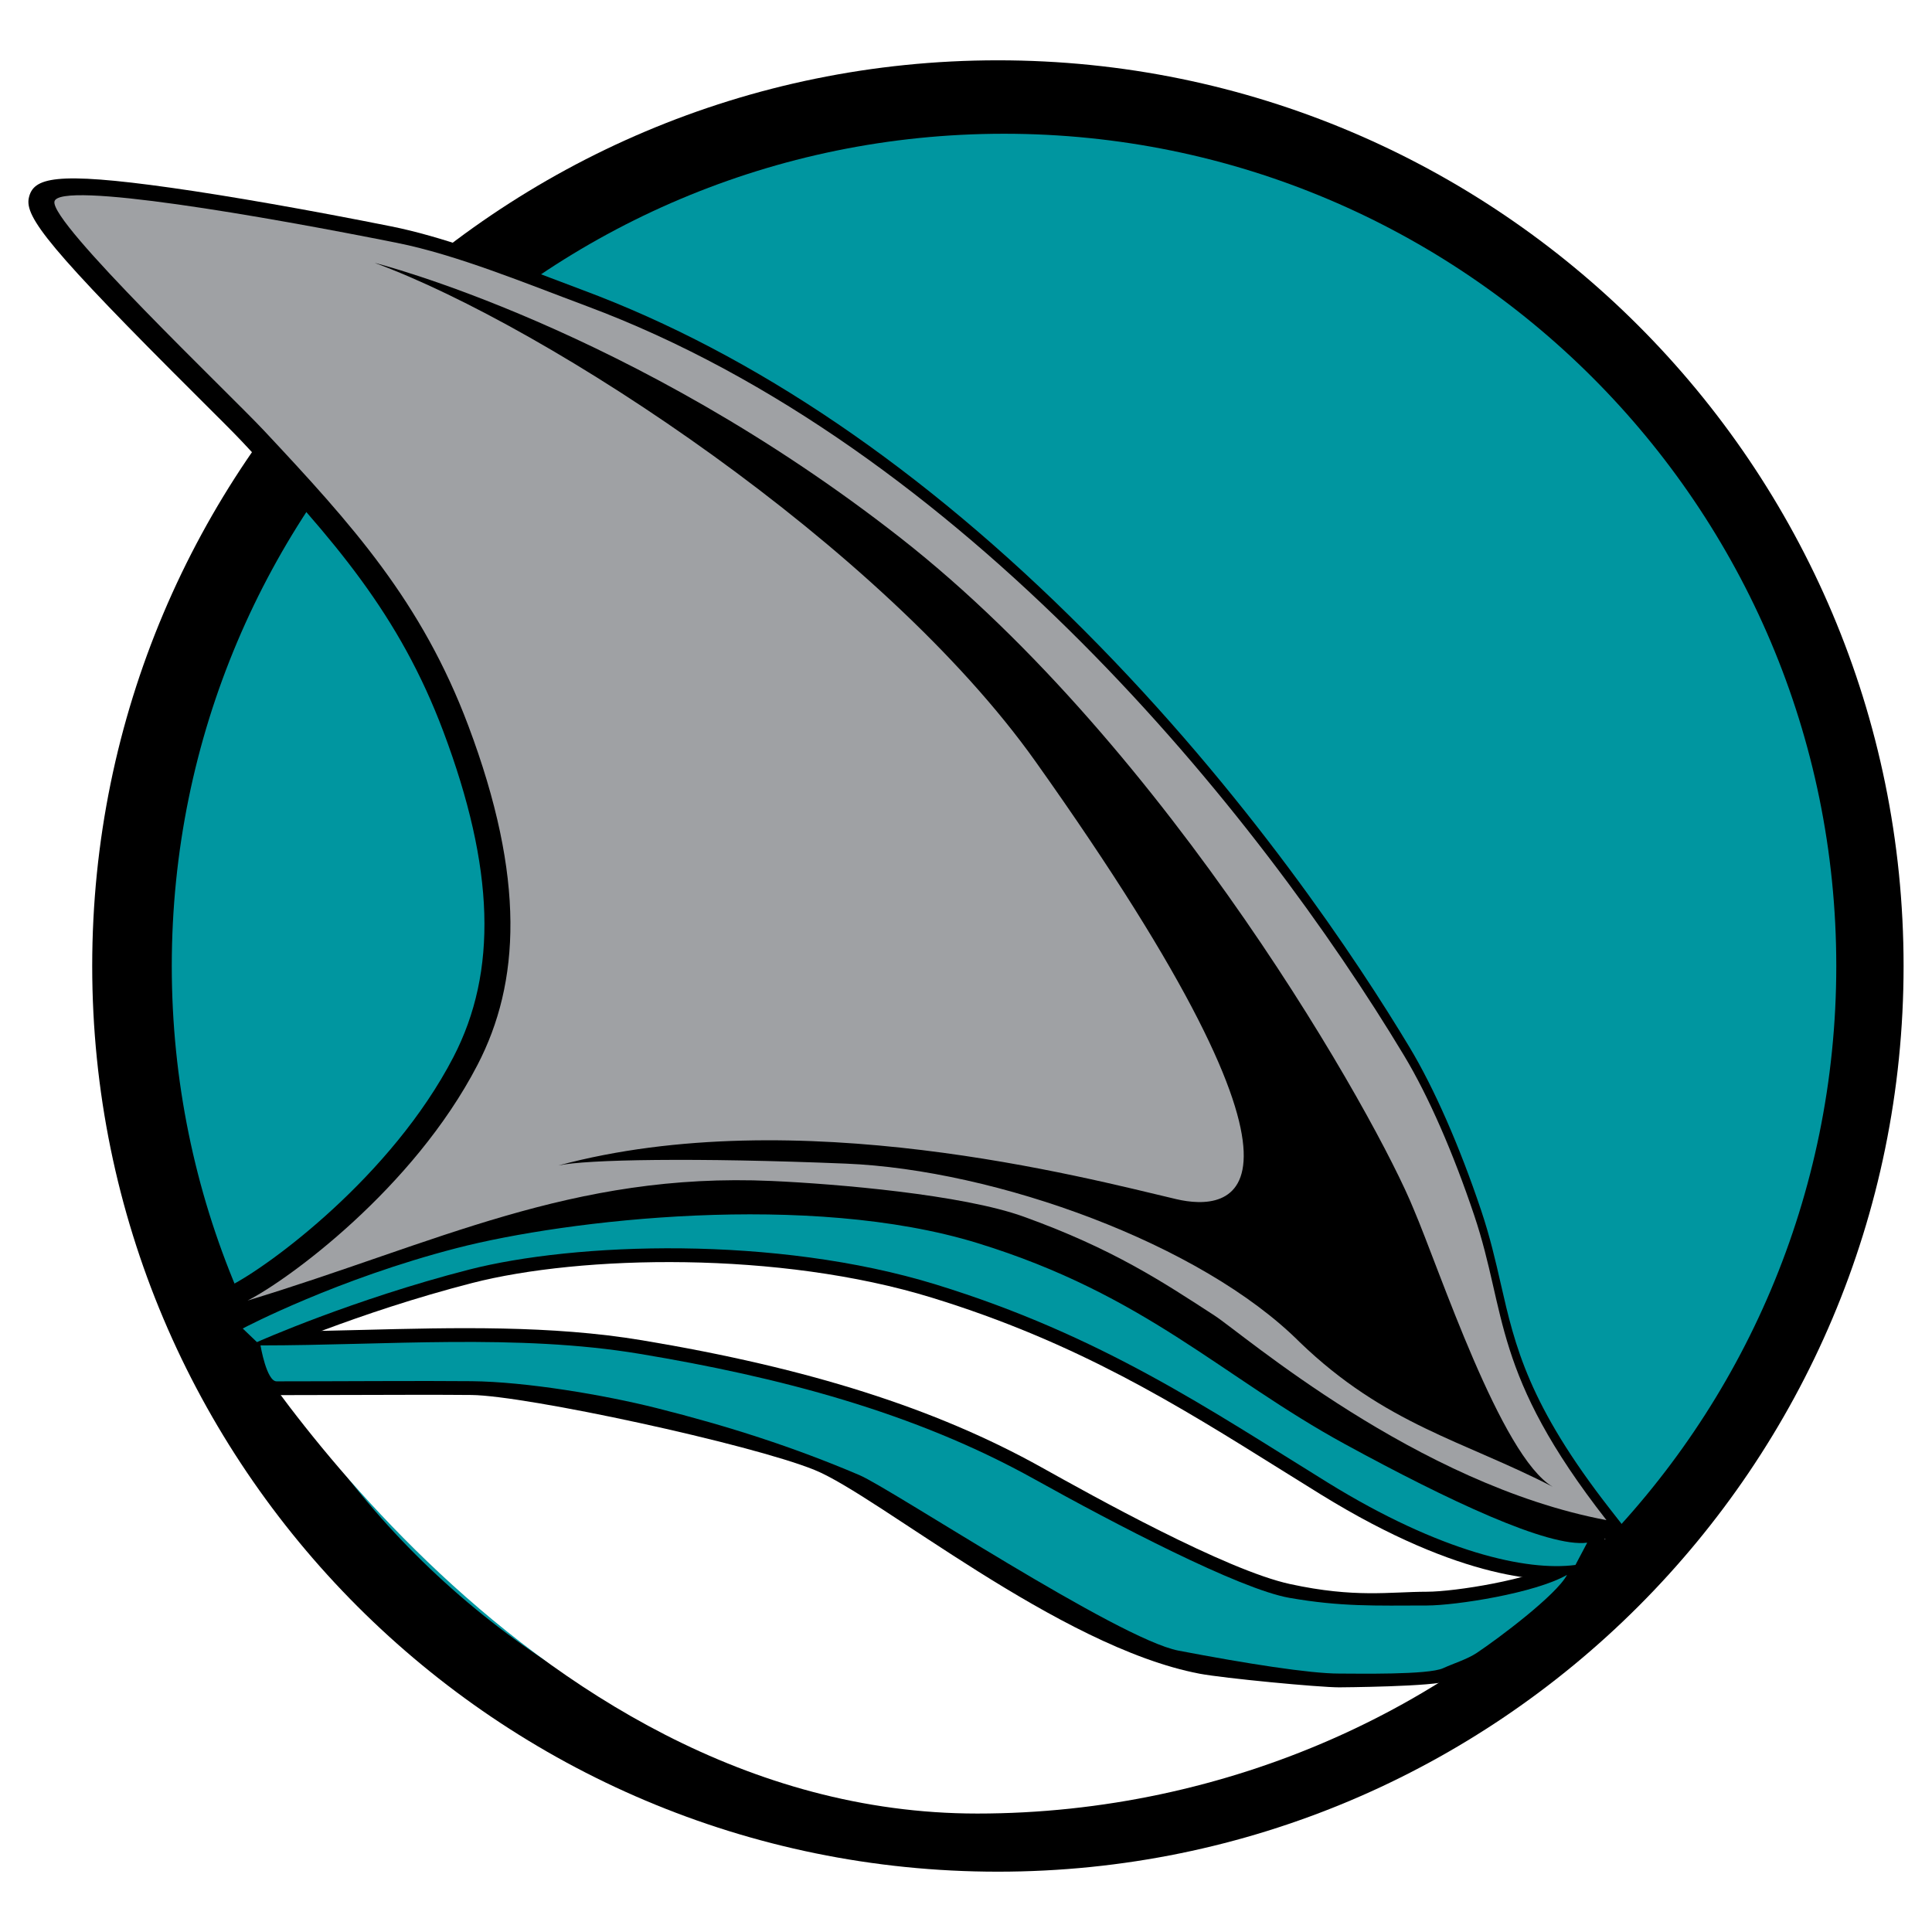
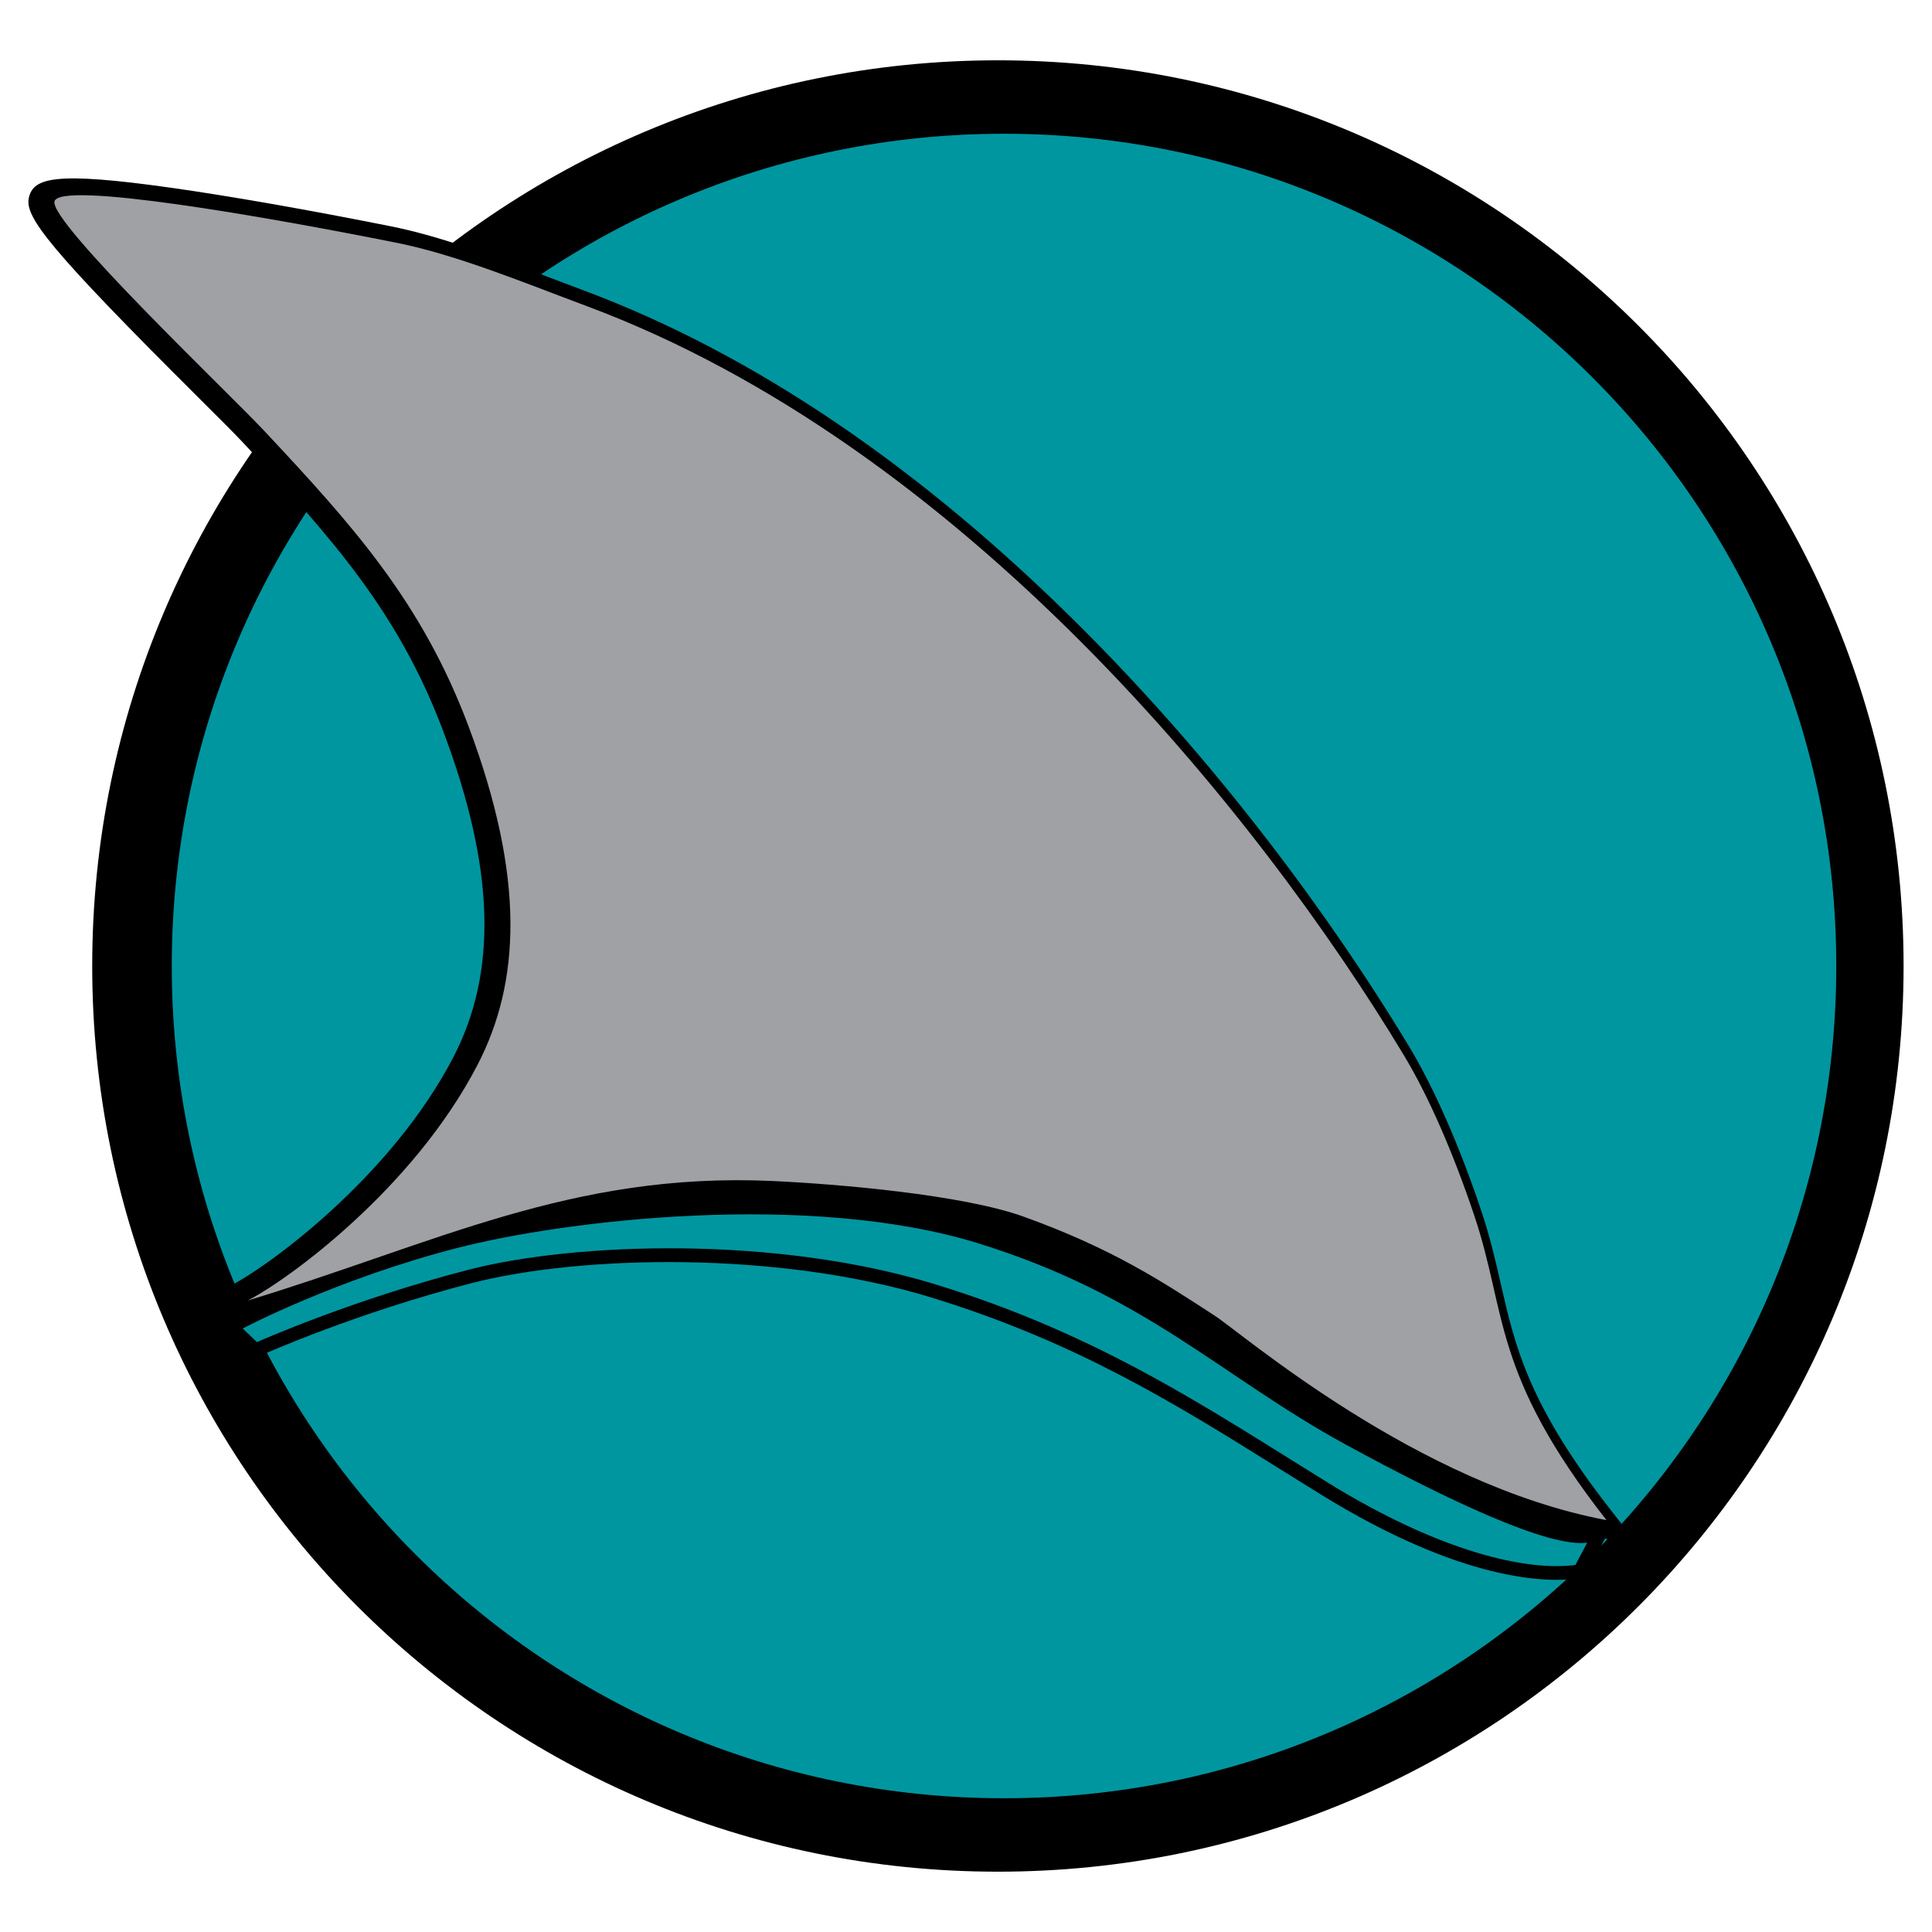
<svg xmlns="http://www.w3.org/2000/svg" version="1.0" id="Layer_1" x="0px" y="0px" width="192.756px" height="192.756px" viewBox="0 0 192.756 192.756" enable-background="new 0 0 192.756 192.756" xml:space="preserve">
  <g>
-     <polygon fill-rule="evenodd" clip-rule="evenodd" fill="#FFFFFF" points="0,0 192.756,0 192.756,192.756 0,192.756 0,0  " />
    <path fill-rule="evenodd" clip-rule="evenodd" d="M189.921,96.378c0,49.905-40.455,90.36-90.36,90.36   c-49.905,0-90.361-40.455-90.361-90.36c0-49.905,40.456-90.361,90.361-90.361C149.466,6.017,189.921,46.473,189.921,96.378   L189.921,96.378z" />
    <path fill-rule="evenodd" clip-rule="evenodd" fill="#0096A0" d="M183.206,96.378c0,45.858-37.176,83.034-83.035,83.034   c-45.858,0-83.033-37.176-83.033-83.034s37.175-83.034,83.033-83.034C146.03,13.344,183.206,50.52,183.206,96.378L183.206,96.378z" />
-     <path fill-rule="evenodd" clip-rule="evenodd" fill="#FFFFFF" d="M121.826,133.549c-0.943-0.717-1.688-1.283-2.075-1.533   c-4.151-2.695-12.79-8.301-18.757-9.742c-6.181-1.494-18.537-3.244-24.945-3.531c-15.017-0.676-26.212,3.186-39.174,7.656   c-4.077,1.406-10.171,2.861-14.7,4.236c0,0,29.425,50.303,75.326,50.303c24.87,0,48.466-10.596,63.698-27.908l-2.005-0.467   C142.813,149.486,127.566,137.906,121.826,133.549L121.826,133.549z" />
    <path fill-rule="evenodd" clip-rule="evenodd" d="M163.424,154.135l-2.739-3.506c-8.199-10.494-9.534-16.334-10.947-22.518   c-0.529-2.314-1.074-4.699-1.974-7.379c-2.155-6.414-4.694-12.193-7.15-16.273c-5.115-8.499-16.129-25.196-32.423-41.54   C92.071,46.75,75.256,35.327,58.21,28.967l-3.224-1.219c-5.359-2.041-10.898-4.15-15.959-5.163   c-8.156-1.631-16.162-3.035-21.963-3.853c-11.598-1.634-13.75-1.007-14.188,1.015c-0.41,1.895,1.981,5.042,16.939,19.938   c1.998,1.989,3.567,3.552,4.352,4.389c9.279,9.903,15.689,17.267,20.07,28.921c5.114,13.604,5.432,23.923,0.999,32.472   c-6.188,11.934-18.444,20.881-22.209,22.789l-0.623,0.316l-1.607,2.232l1.112,1.432l3.456,3.305l0.861-0.396   c0.086-0.041,9.373-4.178,20.877-7.137c10.859-2.793,30.629-3.23,45.881,1.465c14.496,4.459,24.392,10.643,34.87,17.188l3.905,2.43   c14.204,8.775,22.639,8.803,25.607,8.406l0.702-0.094l2.054-3.891L163.424,154.135L163.424,154.135z" />
    <path fill-rule="evenodd" clip-rule="evenodd" fill="#9FA1A4" d="M39.614,24.232c-13.19-2.638-33.729-6.216-34.181-4.129   c-0.46,2.129,17.452,19.171,20.875,22.825c8.893,9.491,15.772,17.124,20.417,29.478c5.735,15.254,5.159,25.656,0.917,33.836   c-6.423,12.387-18.948,21.49-22.94,23.514c18.777-5.697,32.307-12.828,52.303-11.93c6.477,0.291,19.003,1.354,25.119,3.557   c8.941,3.221,13.879,6.514,19.04,9.863c2.853,1.852,20.188,16.861,39.112,20.416c-11.471-14.68-9.891-20.574-13.19-30.395   c-2.077-6.186-4.536-11.855-6.996-15.943c-14.567-24.201-44.045-60.791-81.552-74.784C52.428,28.26,45.569,25.423,39.614,24.232   L39.614,24.232z" />
-     <path fill-rule="evenodd" clip-rule="evenodd" d="M36.06,132.688c-3.328,0.084-6.768,0.17-10.07,0.17h-1.623l0.268,1.602   c0.526,3.141,1.521,4.732,2.958,4.732l7.083-0.016c4.517-0.014,9.187-0.029,12.354,0.002c5.467,0.055,27.861,4.893,34.235,7.477   c6.374,2.584,24.355,17.652,38.417,20.33c2.395,0.455,11.925,1.363,13.92,1.361c0,0,9.641-0.057,10.951-0.66   c0,0,2.791-1.127,3.546-1.631c1.557-1.037,8.132-5.771,9.459-8.285l4.503-5.258l-6.399,3.422   c-2.885,1.648-10.448,2.865-13.288,2.873c-3.77,0.008-7.172,0.639-13.64-0.76c-6.468-1.4-19.802-8.852-24.84-11.66   c-10.534-5.869-23.193-9.895-39.838-12.668C54.994,132.209,45.369,132.451,36.06,132.688L36.06,132.688z" />
-     <path fill-rule="evenodd" clip-rule="evenodd" fill="#0096A0" d="M25.99,134.232c12.396,0,25.641-1.191,37.839,0.842   c13.829,2.303,27.352,5.803,39.395,12.514c7.895,4.398,20.419,10.953,25.414,11.828c5.124,0.898,8.549,0.775,13.737,0.764   c2.882-0.006,10.761-1.221,13.967-3.053c-1.067,2.021-6.868,6.359-9.006,7.785c-0.958,0.637-2.287,1.035-3.358,1.525   c-1.481,0.682-8.58,0.533-10.379,0.535c-2.93,0.002-9.302-1.004-16.026-2.289c-5.988-1.146-28.675-16.168-31.829-17.512   c-6.62-2.82-13.101-4.891-20.22-6.682c-5.275-1.328-13.068-2.633-18.48-2.688c-4.924-0.049-13.436,0.016-19.45,0.016   C26.591,137.818,25.99,134.232,25.99,134.232L25.99,134.232z" />
    <path fill-rule="evenodd" clip-rule="evenodd" fill="#0096A0" d="M45.586,124.518c-11.875,3.064-21.041,7.85-21.369,8.027   l1.42,1.359c0.078-0.043,9.589-4.26,21.122-7.225c10.582-2.723,30.598-3.451,46.627,1.48c16.498,5.076,27.297,12.475,39.093,19.764   c11.215,6.928,19.852,8.859,24.703,8.213l1.174-2.223c-3.861,0.514-13.921-4.24-24.147-9.82   c-12.348-6.736-19.893-14.904-36.685-20.07C80.784,118.871,56.57,121.684,45.586,124.518L45.586,124.518z" />
-     <path fill-rule="evenodd" clip-rule="evenodd" d="M37.383,26.228c0,0,25.643,6.411,52.507,27.475s47.534,57.981,51.152,66.94   c2.584,6.029,8.682,24.643,13.871,27.693c-8.853-4.578-16.692-6.186-25.241-14.43c-9.819-9.818-30.329-17.203-45.288-17.812   c-14.958-0.611-25.937-0.422-28.685,0.189c23.812-6.41,52.449,1.189,61.665,3.357c5.19,1.221,17.4,0.611-14.042-43.653   C88.069,54.515,54.784,32.638,37.383,26.228L37.383,26.228z" />
  </g>
</svg>